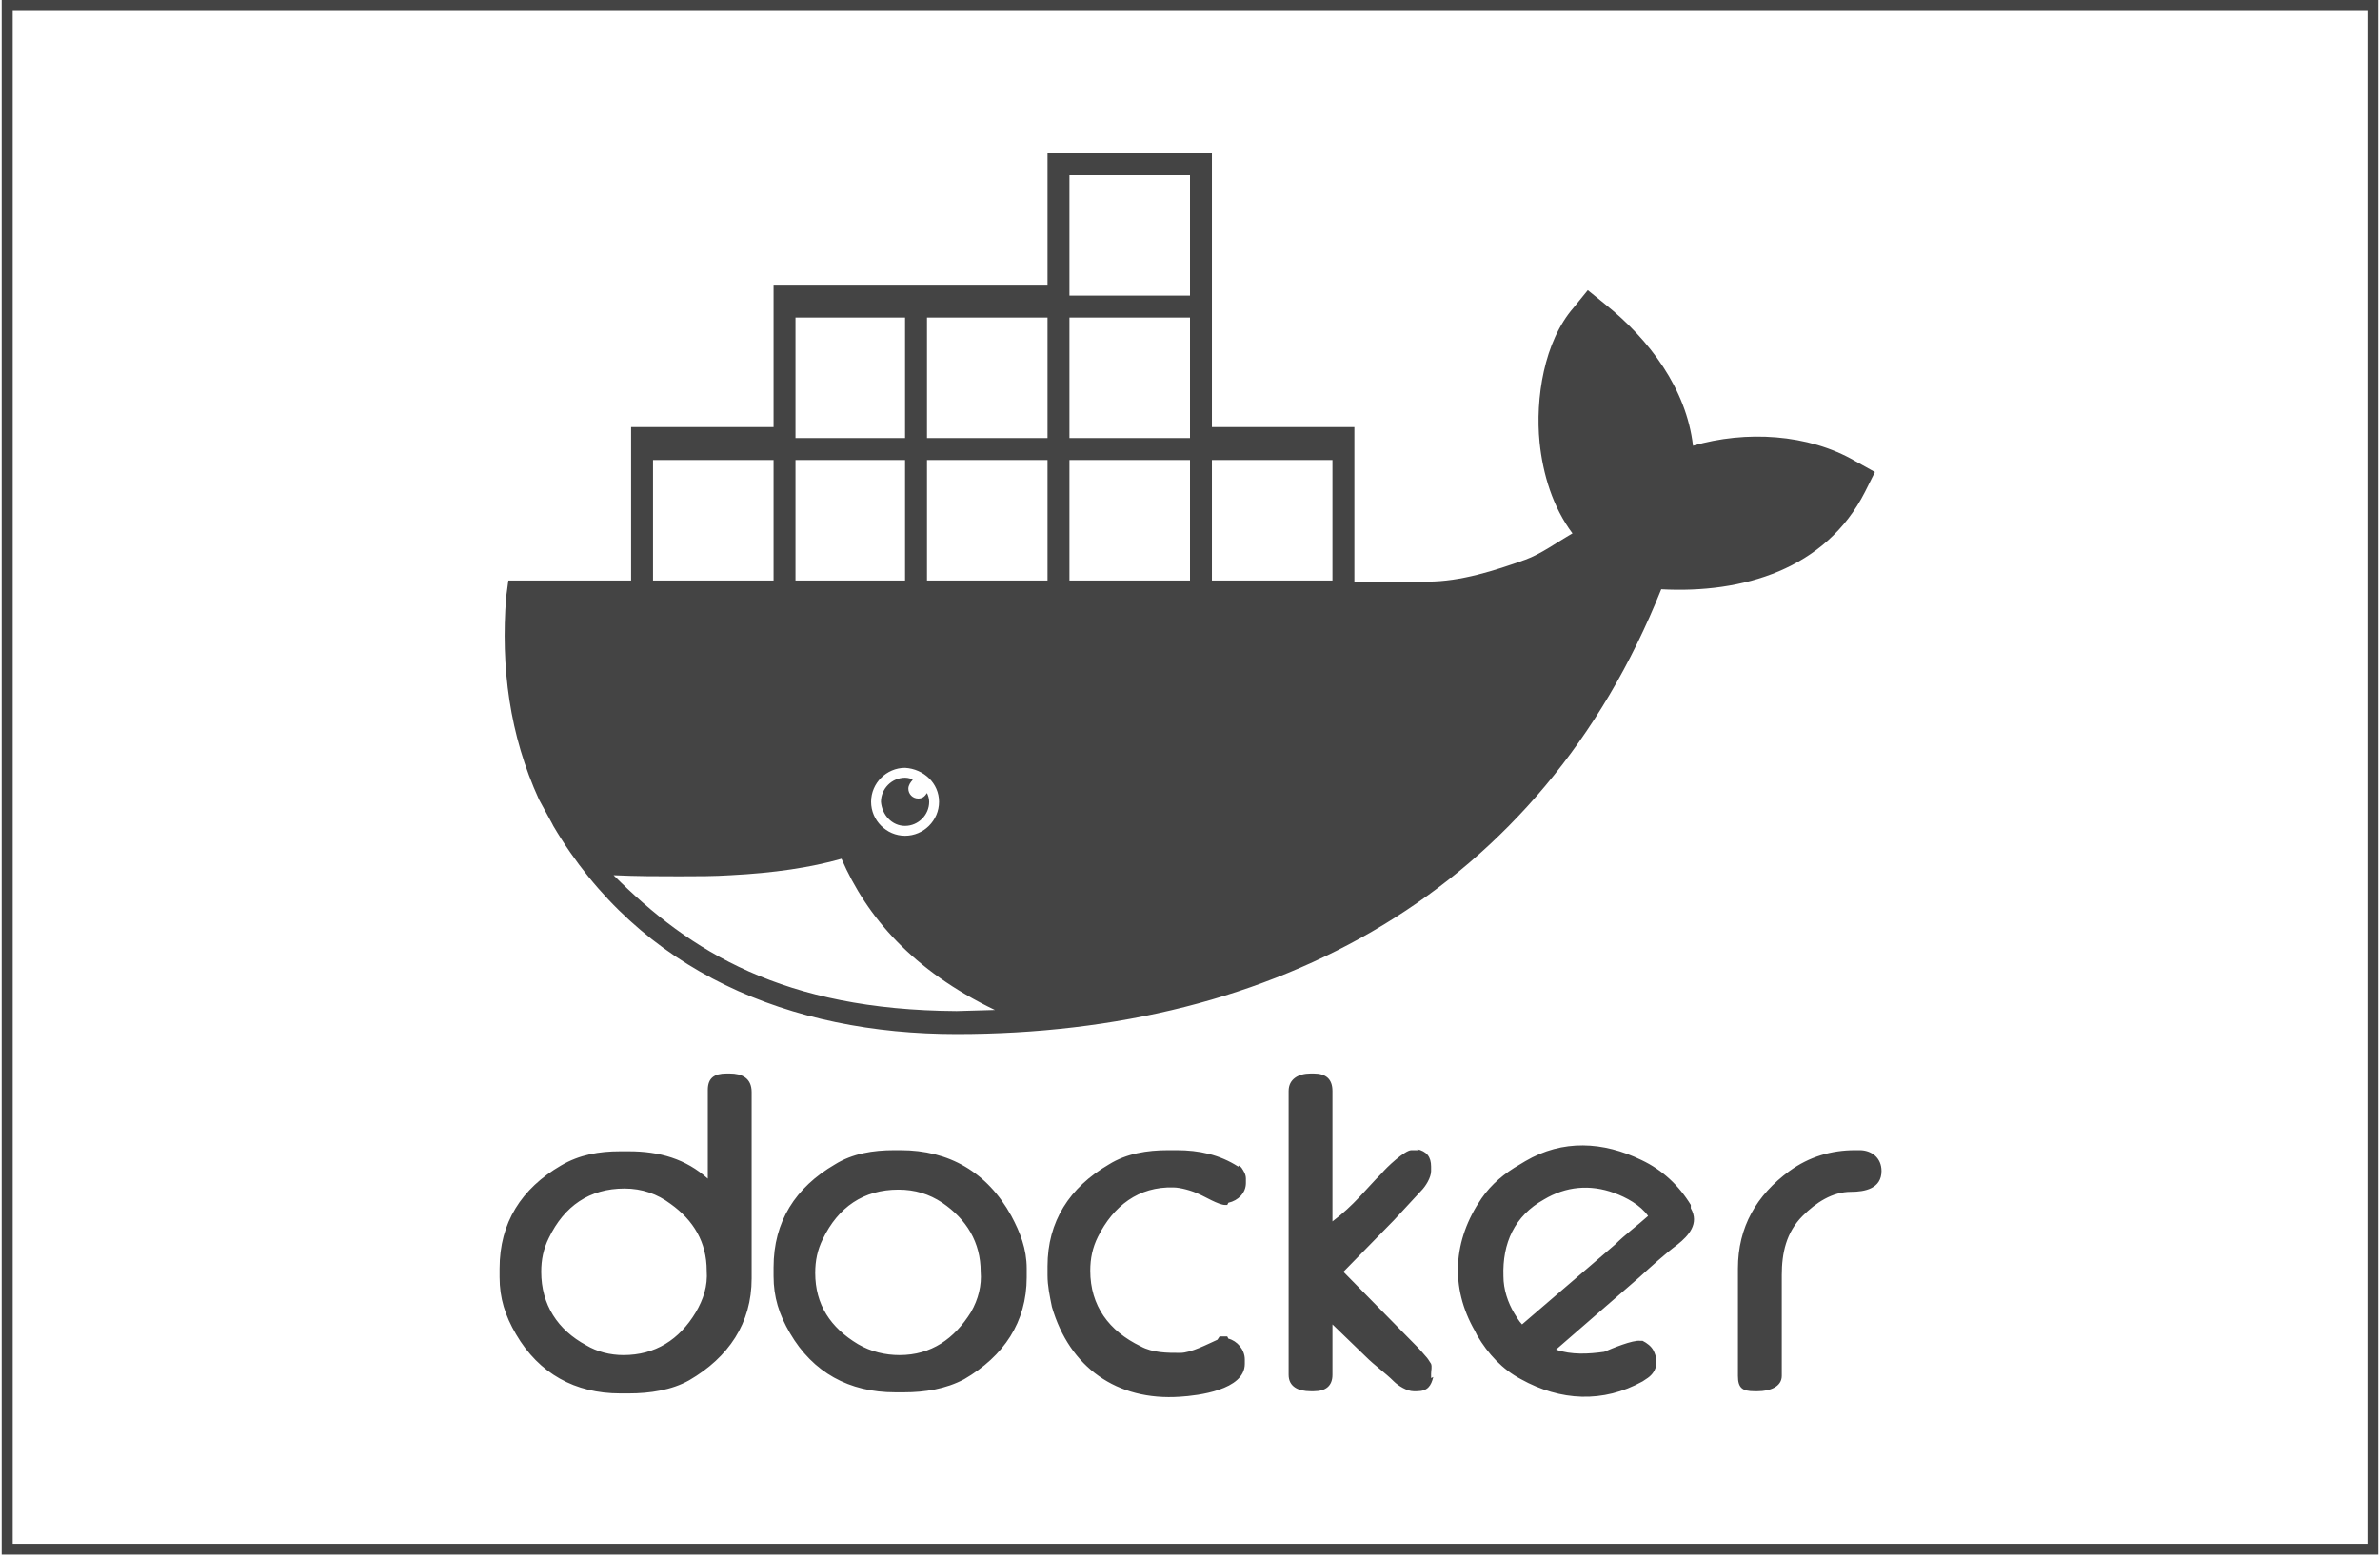
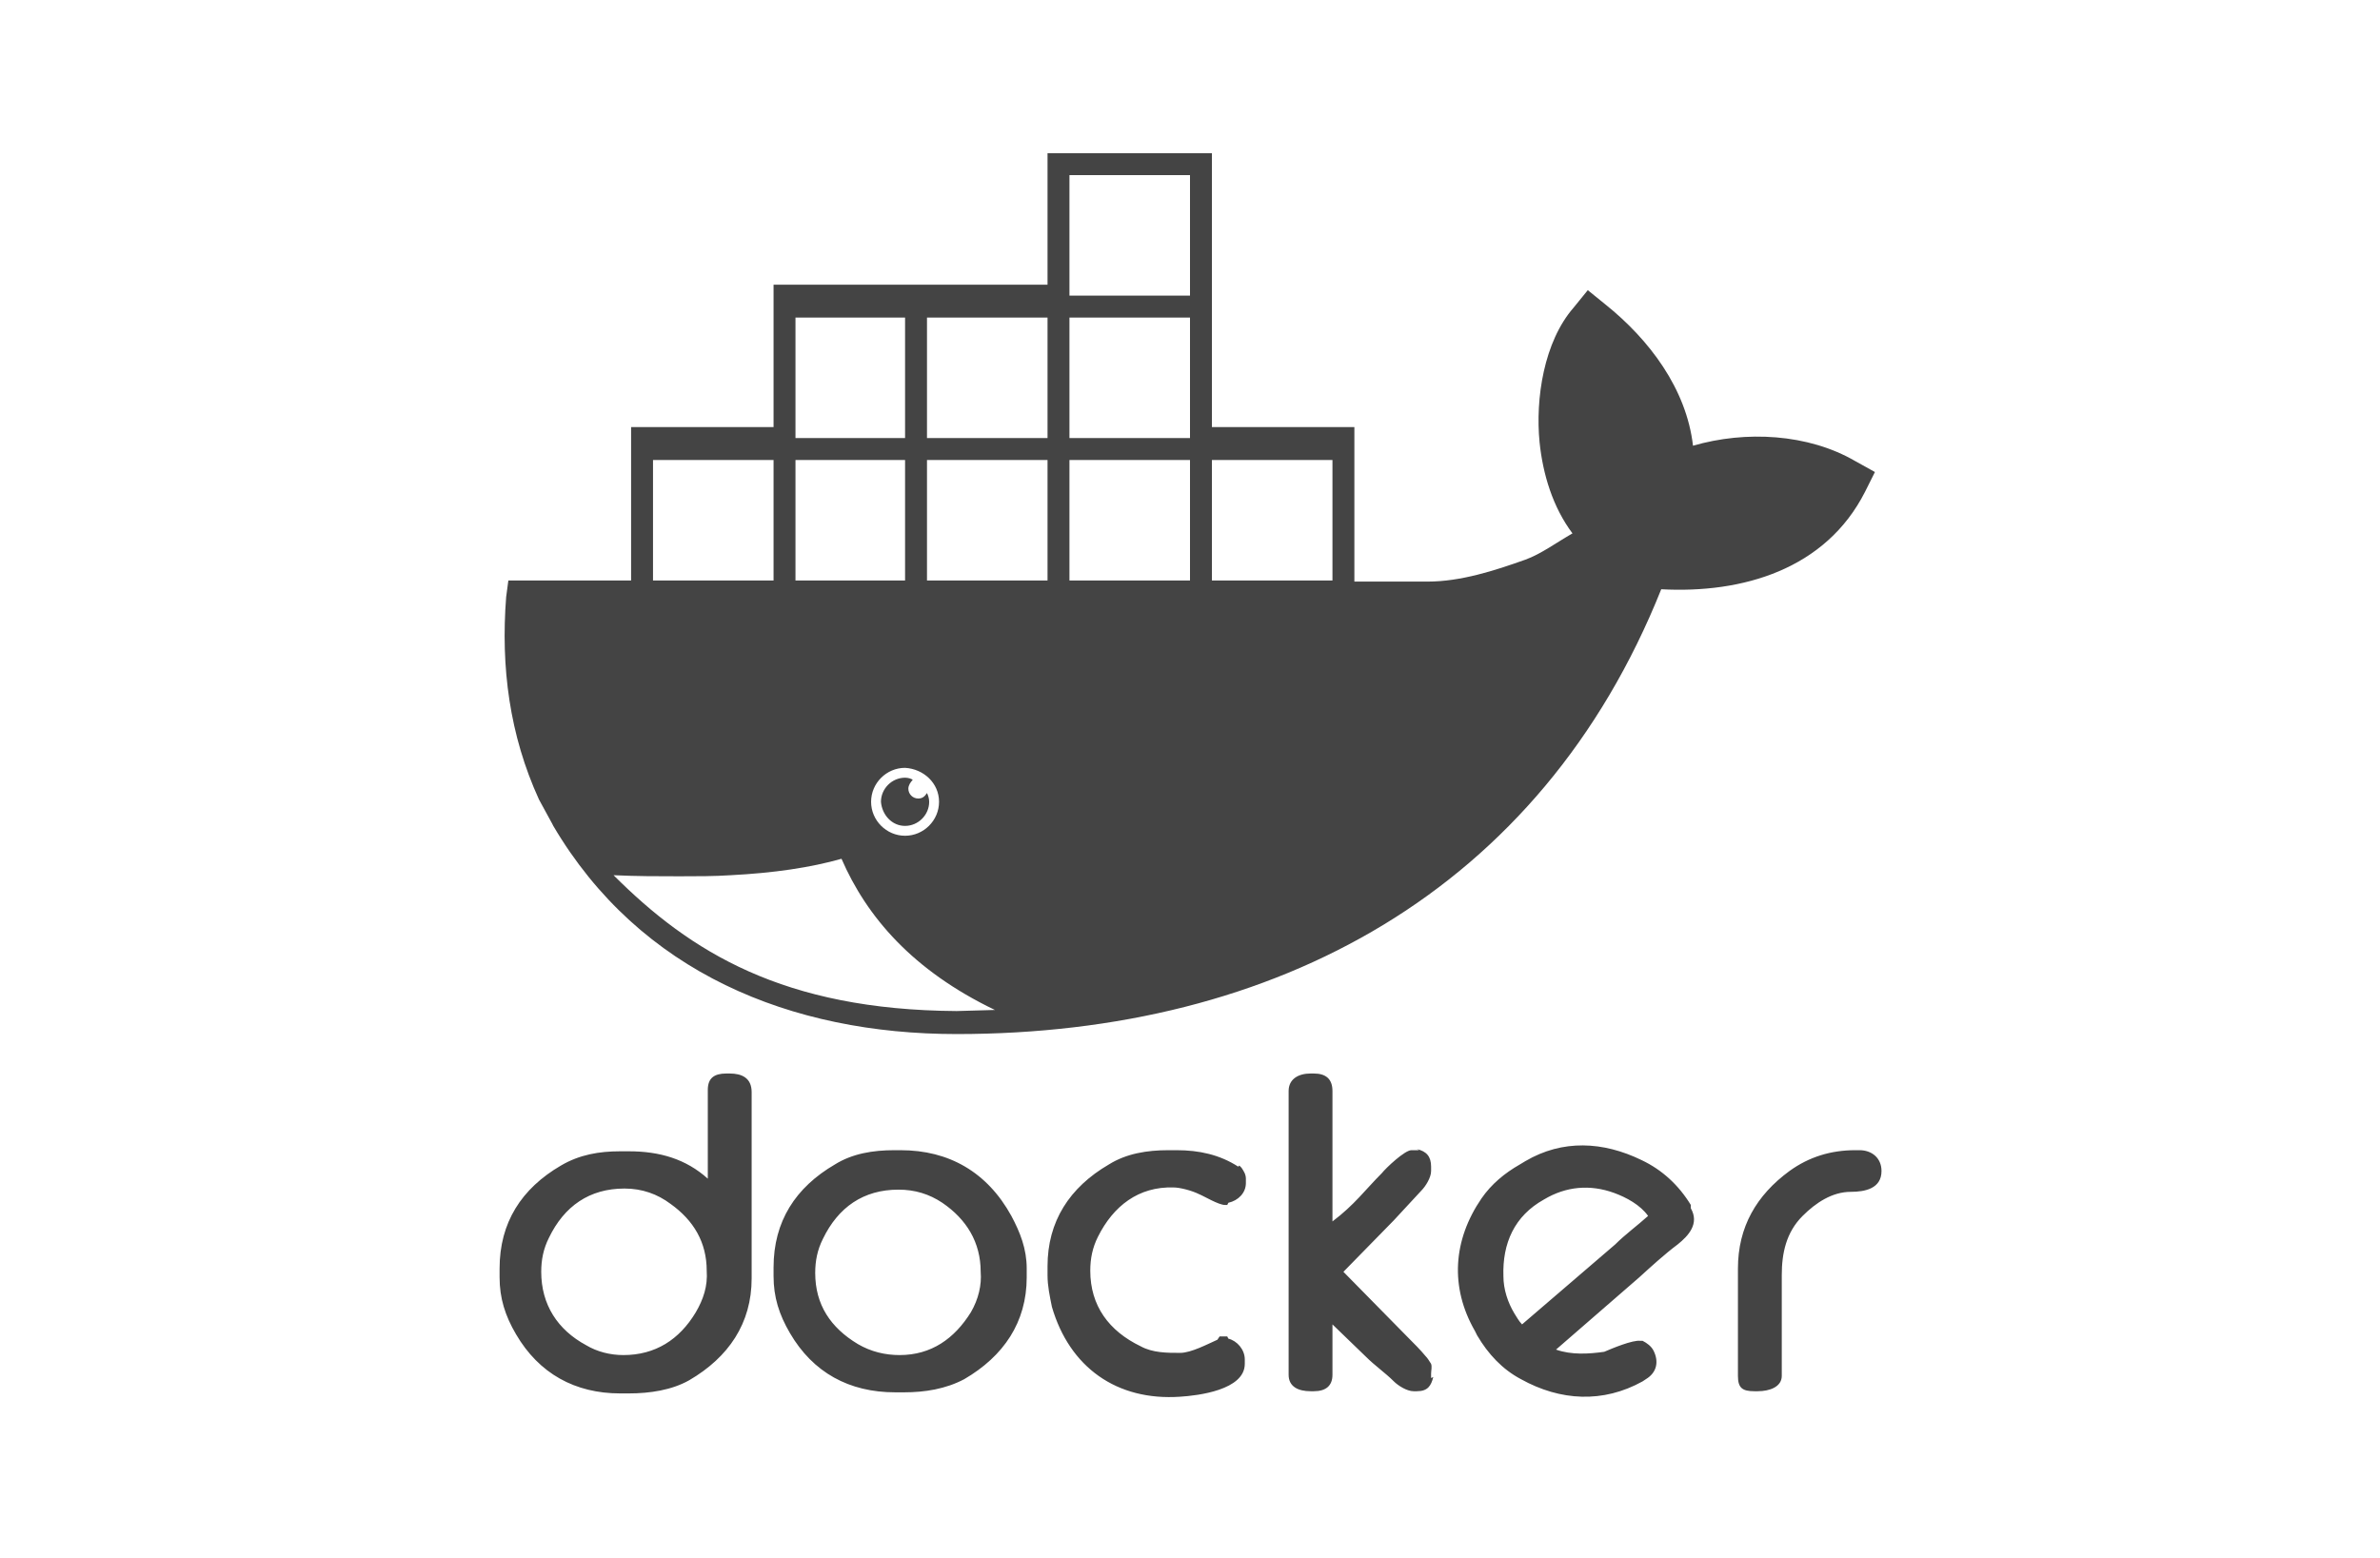
<svg xmlns="http://www.w3.org/2000/svg" width="1080" zoomAndPan="magnify" viewBox="0 0 810 530.25" height="707" preserveAspectRatio="xMidYMid meet" version="1.0">
  <defs>
    <clipPath id="f74ae1af20">
      <path d="M 0.578 0 L 809.422 0 L 809.422 529.242 L 0.578 529.242 Z M 0.578 0 " clip-rule="nonzero" />
    </clipPath>
  </defs>
  <g clip-path="url(#f74ae1af20)">
-     <path stroke-linecap="butt" transform="matrix(0.749, 0, 0, 0.749, 0.578, -0)" fill="none" stroke-linejoin="miter" d="M 0 0 L 1079.984 0 L 1079.984 706.654 L 0 706.654 Z M 0 0 " stroke="#444444" stroke-width="10" stroke-opacity="1" stroke-miterlimit="4" />
-   </g>
+     </g>
  <path fill="#444444" d="M 487.055 467.645 C 487.055 466.527 487.426 465.41 487.055 464.289 C 486.309 463.172 485.934 462.426 485.188 461.68 C 483.324 459.441 481.457 457.574 479.223 455.34 L 457.215 432.961 L 474.371 415.43 L 483.695 405.359 C 485.188 403.867 487.055 400.883 487.055 398.648 L 487.055 397.156 C 487.055 393.797 485.562 391.934 482.203 391.188 L 482.949 391.559 L 480.34 391.559 C 478.102 391.559 471.762 397.527 470.27 399.395 C 464.676 404.988 460.945 410.207 453.484 415.805 L 453.484 371.418 C 453.484 367.316 451.246 365.453 447.145 365.453 L 446.027 365.453 C 441.922 365.453 438.566 367.316 438.566 371.418 L 438.566 468.02 C 438.566 472.121 441.922 473.613 446.027 473.613 L 447.145 473.613 C 451.246 473.613 453.484 471.75 453.484 468.02 L 453.484 450.863 L 464.676 461.68 C 468.031 465.035 471.387 467.273 474.371 470.258 C 475.863 471.75 478.848 473.613 481.086 473.613 L 482.203 473.613 C 485.934 473.613 487.055 471.75 487.801 468.766 L 487.055 469.137 Z M 632.887 391.559 L 631.395 391.559 C 623.188 391.559 615.727 393.797 609.016 398.648 C 597.824 406.852 591.484 417.668 591.484 431.84 L 591.484 468.391 C 591.484 472.496 592.977 473.613 597.078 473.613 L 598.199 473.613 C 602.301 473.613 606.402 472.121 606.402 468.391 L 606.402 434.078 C 606.402 426.621 607.895 419.531 613.492 413.938 C 617.965 409.461 623.559 405.734 629.902 405.734 C 634.75 405.734 640.344 404.613 640.344 398.648 C 640.344 394.172 636.988 391.559 632.887 391.559 M 575.449 410.207 C 571.344 403.496 565.75 398.273 558.664 394.918 C 545.609 388.578 531.809 387.832 519.129 395.289 L 517.266 396.41 C 512.043 399.395 507.566 403.121 504.211 407.973 C 494.512 422.145 493.395 438.18 501.973 453.102 L 502.719 454.594 C 506.449 460.934 511.297 466.156 517.637 469.512 C 531.062 476.969 545.609 477.715 559.035 470.258 L 560.156 469.512 C 563.887 467.273 564.633 463.543 562.766 459.812 C 562.02 458.32 560.527 457.203 559.035 456.457 L 558.289 456.457 C 555.68 456.086 548.594 459.066 545.984 460.188 C 540.762 460.934 534.793 461.305 529.57 459.441 L 557.918 434.824 C 562.02 431.094 566.496 426.992 570.973 423.637 C 574.703 420.652 578.43 416.551 575.445 411.328 Z M 549.711 423.637 L 518.008 450.863 C 516.891 449.742 516.145 448.25 515.398 447.133 C 513.16 443.402 511.668 438.926 511.668 434.453 C 511.297 423.262 515.398 413.938 525.469 408.344 C 532.93 403.867 541.133 403.121 549.34 406.105 C 553.441 407.598 558.289 410.207 560.902 413.938 C 557.172 417.297 553.07 420.277 549.711 423.637 M 248.352 365.453 L 247.234 365.453 C 243.129 365.453 240.891 366.945 240.891 371.047 L 240.891 401.258 C 233.434 394.543 224.48 391.934 214.039 391.934 L 211.055 391.934 C 203.969 391.934 197.254 393.051 190.914 396.781 C 177.488 404.613 170.027 416.176 170.027 431.84 L 170.027 434.824 C 170.027 441.91 171.895 447.879 175.621 454.219 C 183.453 467.645 195.762 474.359 211.055 474.359 L 214.039 474.359 C 221.125 474.359 228.586 473.242 234.551 469.883 C 247.98 462.051 255.812 450.488 255.812 435.199 L 255.812 371.793 C 255.812 366.945 252.453 365.453 248.352 365.453 M 236.789 446.762 C 231.195 456.086 222.988 461.305 212.172 461.305 C 207.699 461.305 203.223 460.188 199.492 457.949 C 189.797 452.727 184.199 444.148 184.199 432.961 C 184.199 428.855 184.945 425.129 186.812 421.398 C 192.031 410.582 200.613 404.613 212.547 404.613 C 218.516 404.613 223.734 406.48 228.211 409.836 C 236.043 415.43 240.52 422.891 240.52 432.586 C 240.891 437.809 239.402 442.285 236.789 446.762 M 306.535 391.559 L 304.297 391.559 C 297.211 391.559 290.125 392.68 284.156 396.41 C 270.73 404.242 263.27 415.805 263.27 431.469 L 263.27 434.453 C 263.27 441.539 265.137 447.504 268.863 453.848 C 276.699 467.273 289.004 473.988 304.672 473.988 L 307.652 473.988 C 314.742 473.988 321.828 472.867 328.168 469.512 C 341.594 461.68 349.426 450.117 349.426 434.824 L 349.426 431.84 C 349.426 425.129 347.188 419.531 344.207 413.938 C 336 399.02 322.945 391.559 306.535 391.559 M 330.406 446.762 C 324.812 455.711 316.977 461.305 306.164 461.305 C 301.312 461.305 296.465 460.188 291.988 457.574 C 282.664 451.98 277.445 444.148 277.445 433.332 C 277.445 429.23 278.188 425.5 280.055 421.77 C 285.277 410.953 293.855 404.988 305.789 404.988 C 311.383 404.988 316.234 406.48 320.707 409.461 C 328.914 415.059 333.762 422.891 333.762 432.961 C 334.137 437.438 333.016 442.285 330.406 446.762 M 421.785 396.781 L 421.41 397.156 C 415.07 393.051 407.984 391.559 400.523 391.559 L 397.539 391.559 C 390.453 391.559 383.367 392.68 377.398 396.41 C 363.973 404.242 356.512 415.805 356.512 431.094 L 356.512 434.078 C 356.512 437.809 357.258 441.164 358.004 444.895 C 363.973 465.41 380.012 476.969 401.645 475.48 C 407.609 475.105 423.648 473.242 423.648 464.289 L 423.648 462.797 C 423.648 459.441 421.039 456.457 418.055 455.711 L 417.68 454.965 L 415.07 454.965 L 414.324 456.086 C 410.969 457.574 405.371 460.559 401.645 460.559 C 397.168 460.559 392.32 460.559 388.215 458.32 C 377.398 453.102 371.059 444.523 371.059 432.586 C 371.059 428.484 371.805 424.754 373.672 421.023 C 378.891 410.582 387.469 403.867 399.406 404.242 C 401.645 404.242 405.746 405.359 407.984 406.48 C 409.848 407.227 414.695 410.207 416.934 410.207 L 417.68 410.207 L 418.055 409.461 C 421.41 408.719 424.02 406.105 424.02 402.75 L 424.02 401.258 C 424.02 399.766 423.273 398.648 422.527 397.527 Z M 187.93 280.414 L 188.305 281.16 C 217.77 331.141 269.238 352.023 325.559 352.023 C 434.465 352.023 524.352 303.168 565.379 200.598 C 592.977 202.09 621.324 193.887 634.75 167.406 L 638.105 160.691 L 631.395 156.961 C 615.355 147.637 594.098 146.52 576.191 151.738 C 573.957 132.344 561.273 115.562 546.355 103.625 L 540.387 98.777 L 535.539 104.746 C 525.469 116.309 522.484 135.703 523.977 150.621 C 525.098 161.438 528.453 172.625 535.168 181.578 C 529.945 184.562 524.352 188.664 519.129 190.527 C 508.684 194.258 497.125 197.988 485.934 197.988 L 460.945 197.988 L 460.945 145.398 L 412.457 145.398 L 412.457 52.156 L 356.512 52.156 L 356.512 96.914 L 263.27 96.914 L 263.27 145.398 L 214.785 145.398 L 214.785 197.617 L 173.012 197.617 L 172.266 203.211 C 170.402 227.078 173.383 250.203 183.453 272.211 Z M 412.457 156.59 L 453.484 156.59 L 453.484 197.617 L 412.457 197.617 Z M 363.973 59.617 L 405 59.617 L 405 100.645 L 363.973 100.645 Z M 363.973 108.102 L 405 108.102 L 405 149.129 L 363.973 149.129 Z M 363.973 156.59 L 405 156.59 L 405 197.617 L 363.973 197.617 Z M 315.488 108.102 L 356.512 108.102 L 356.512 149.129 L 315.488 149.129 Z M 315.488 156.59 L 356.512 156.59 L 356.512 197.617 L 315.488 197.617 Z M 319.59 272.957 C 319.59 279.297 314.367 284.516 308.027 284.516 C 301.688 284.516 296.465 279.297 296.465 272.957 C 296.465 266.613 301.688 261.395 308.027 261.395 C 314.367 261.766 319.59 266.613 319.59 272.957 M 270.73 108.102 L 308.027 108.102 L 308.027 149.129 L 270.73 149.129 Z M 270.73 156.59 L 308.027 156.59 L 308.027 197.617 L 270.73 197.617 Z M 222.242 156.59 L 263.27 156.59 L 263.27 197.617 L 222.242 197.617 Z M 231.195 298.316 C 237.164 298.316 243.129 298.316 248.727 297.945 C 263.27 297.199 275.953 295.332 286.395 292.352 C 294.973 312.117 310.637 330.395 338.609 343.82 L 325.559 344.191 C 266.629 343.82 234.926 324.051 208.816 297.945 C 216.648 298.316 224.109 298.316 231.195 298.316 M 308.027 281.16 C 312.504 281.16 316.234 277.43 316.234 272.957 C 316.234 271.836 315.859 270.719 315.488 269.973 C 314.742 271.09 313.996 271.836 312.504 271.836 C 310.637 271.836 309.145 270.344 309.145 268.48 C 309.145 267.359 309.891 266.242 310.637 265.496 C 310.266 265.121 309.145 264.75 308.027 264.75 C 303.551 264.75 299.82 268.48 299.82 272.957 C 300.195 277.43 303.551 281.16 308.027 281.16 " fill-opacity="1" fill-rule="nonzero" />
</svg>